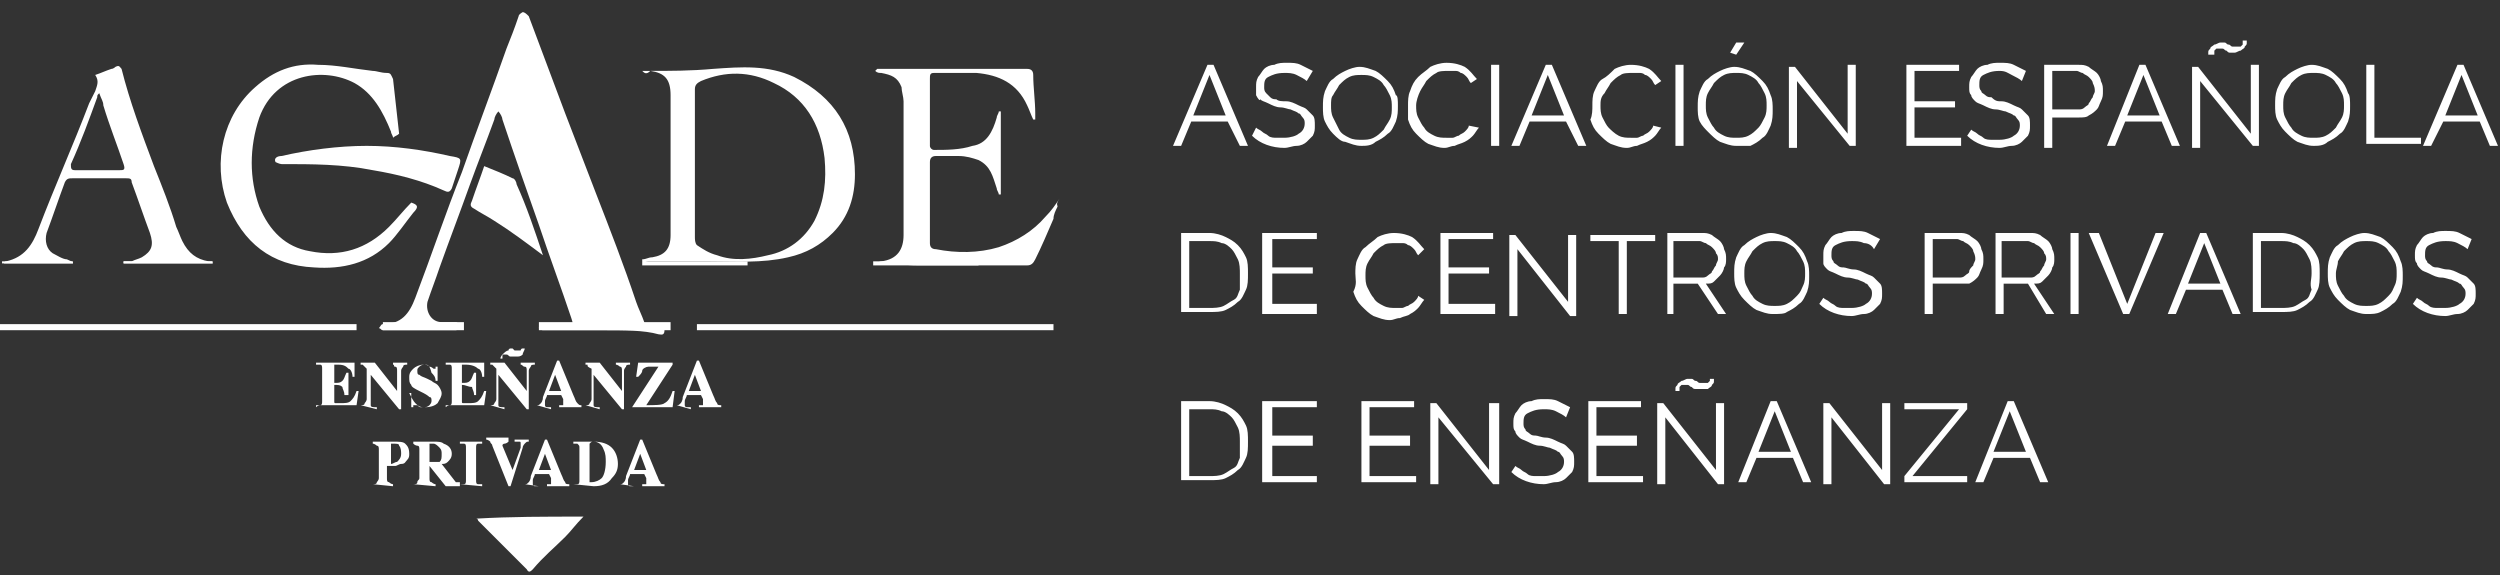
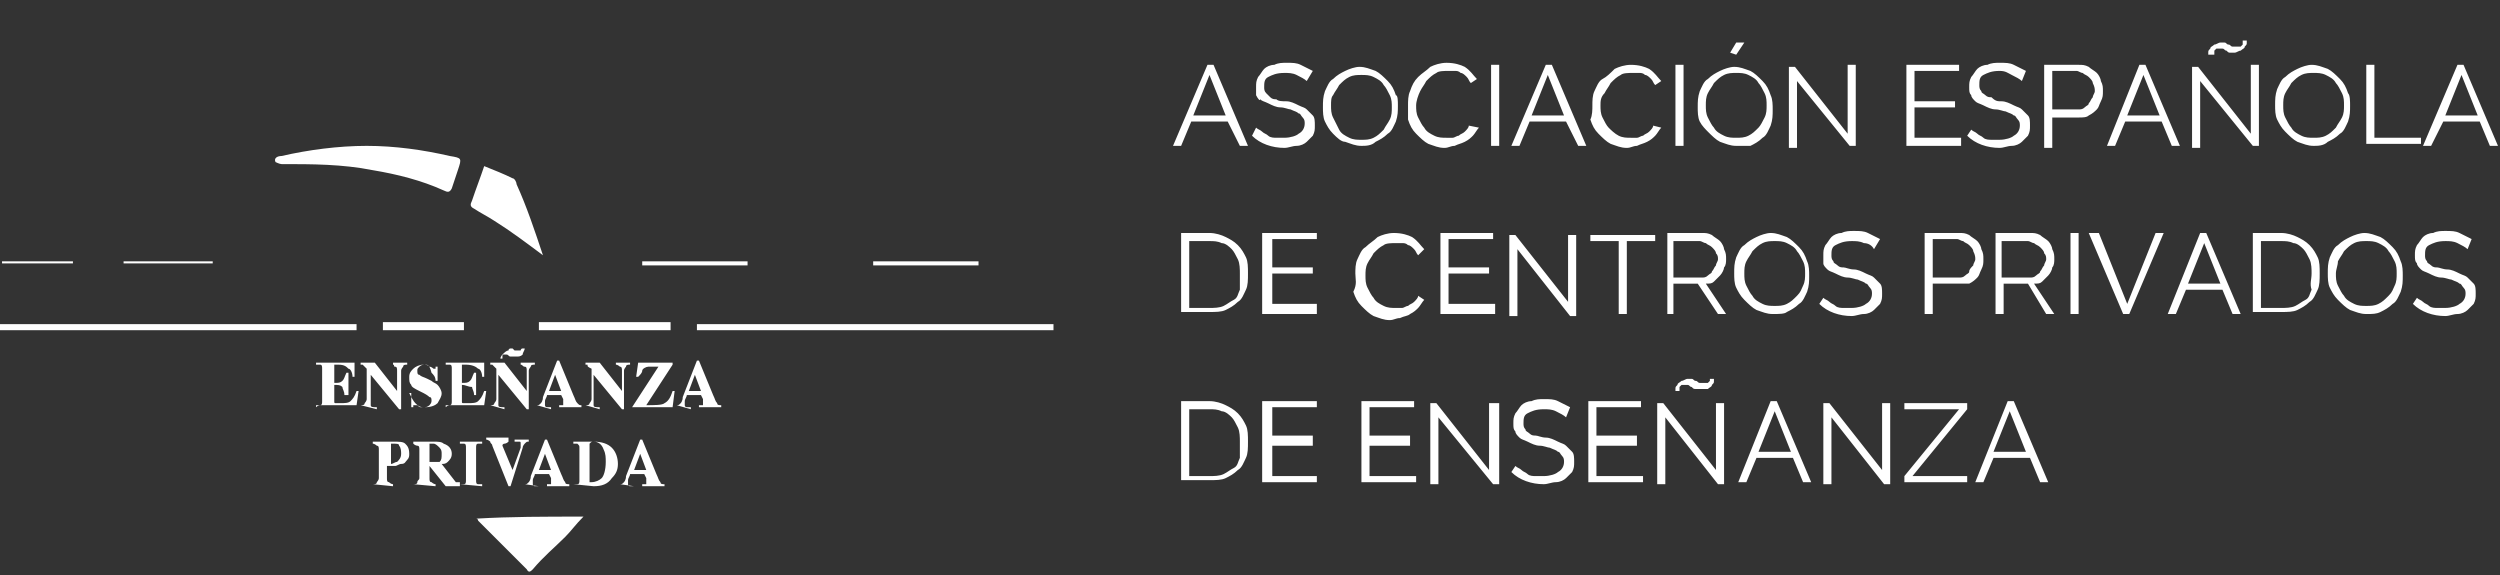
<svg xmlns="http://www.w3.org/2000/svg" version="1.1" id="Capa_1" x="0" y="0" viewBox="0 0 123.4 28.4" xml:space="preserve">
  <rect x="0" y="0" width="123.4" height="28.4" fill="#333333" stroke="none" />
  <style>.st0{fill:#fff}</style>
  <path class="st0" d="M59.6 3.2h.3l1.7 4h-.4L60.6 6h-1.8l-.5 1.2h-.4l1.7-4zm.9 2.5l-.8-2-.8 2h1.6zM64.5 4c-.1-.1-.3-.2-.5-.3-.2-.1-.4-.1-.6-.1-.4 0-.6.1-.8.2-.2.1-.2.3-.2.5 0 .1 0 .2.1.3l.2.2c.1.1.2.1.3.1.1.1.3.1.5.1s.4.1.6.2c.2.1.3.1.4.2l.3.3c.1.1.1.3.1.5s0 .3-.1.5l-.3.3c-.1.1-.3.2-.5.2s-.4.1-.6.1c-.6 0-1.2-.2-1.6-.6l.2-.4c.1.1.2.1.3.2.1.1.2.1.3.2.1.1.3.1.4.1h.4c.3 0 .6-.1.7-.2.2-.1.3-.3.3-.5 0-.1 0-.2-.1-.3-.1-.1-.1-.2-.2-.2-.1-.1-.2-.1-.4-.2-.1 0-.3-.1-.5-.1s-.4-.1-.6-.2c-.2-.1-.3-.1-.4-.2 0 .1-.1 0-.2-.2v-.4c0-.2 0-.3.1-.5.1-.1.2-.3.3-.4.1-.1.3-.2.5-.2.2-.1.4-.1.6-.1.3 0 .5 0 .7.1l.6.3-.3.5zM67.2 7.2c-.3 0-.5-.1-.8-.2-.2 0-.4-.2-.6-.4-.2-.2-.3-.4-.4-.6-.1-.2-.1-.5-.1-.7 0-.3 0-.5.1-.8.1-.2.2-.5.4-.6.2-.2.4-.3.6-.4.2-.1.5-.2.7-.2.3 0 .5.1.8.2.2.1.4.3.6.5.2.2.3.4.4.7.1 0 .1.3.1.5 0 .3 0 .5-.1.8-.1.2-.2.5-.4.6-.2.2-.4.3-.6.4-.2.2-.5.2-.7.2zm-1.5-2c0 .2 0 .4.1.6l.3.6c.1.2.3.3.5.4.2.1.4.1.6.1.2 0 .4 0 .6-.1.2-.1.3-.2.5-.4.1-.2.2-.3.3-.5.1-.2.1-.4.1-.6 0-.2 0-.4-.1-.6-.1-.2-.2-.4-.3-.5-.1-.2-.3-.3-.5-.4-.2-.1-.4-.1-.6-.1-.2 0-.4 0-.6.1-.2.1-.3.2-.5.4-.1.2-.2.3-.3.5-.1.1-.1.3-.1.5zM69.5 5.2c0-.2 0-.5.1-.7.1-.3.2-.5.4-.7s.4-.3.6-.5c.2-.1.5-.2.8-.2.4 0 .7.1.9.2.3.2.4.4.6.6l-.3.2c-.1-.1-.1-.2-.2-.3-.1-.1-.2-.2-.3-.2-.1-.1-.2-.1-.3-.1h-.3c-.2 0-.5 0-.6.1-.2.1-.3.2-.5.4-.1.2-.2.3-.3.5s-.2.5-.2.7c0 .2 0 .4.1.6.1.2.2.4.3.5.1.2.3.3.5.4.2.1.4.1.6.1h.3c.1 0 .2-.1.3-.1.1-.1.2-.1.3-.2.1-.1.2-.2.2-.3l.5.1c-.1.1-.2.3-.3.4-.1.1-.2.2-.4.3s-.3.1-.5.2c-.2 0-.3.1-.5.1-.3 0-.5-.1-.8-.2-.2-.1-.4-.3-.6-.5-.2-.2-.3-.4-.4-.7v-.7zM73.6 7.2v-4h.4v4h-.4zM76.3 3.2h.3l1.7 4h-.4L77.3 6h-1.8L75 7.2h-.4l1.7-4zm.9 2.5l-.8-2-.8 2h1.6zM78.6 5.2c0-.2 0-.5.1-.7.1-.2.2-.5.4-.6s.4-.3.6-.5c.2-.1.5-.2.8-.2.4 0 .7.1.9.2.3.2.4.4.6.6l-.3.2c-.1-.1-.1-.2-.2-.3-.1-.1-.2-.2-.3-.2-.1-.1-.2-.1-.3-.1h-.3c-.2 0-.5 0-.6.1-.2.1-.3.2-.5.4-.1.2-.2.3-.3.5-.2.2-.2.4-.2.6 0 .2 0 .4.1.6.1.2.2.4.3.5s.3.3.5.4c.2.1.4.1.6.1h.3c.1 0 .2-.1.3-.1.1-.1.2-.1.3-.2.1-.1.2-.2.2-.3l.4.1c-.1.1-.2.3-.3.4-.1.1-.2.2-.4.3s-.3.1-.5.2c-.2 0-.3.1-.5.1-.3 0-.5-.1-.8-.2-.2-.1-.4-.3-.6-.5-.2-.2-.3-.4-.4-.7.1-.2.1-.5.1-.7zM82.7 7.2v-4h.4v4h-.4zM85.7 7.2c-.3 0-.5-.1-.8-.2-.2-.1-.4-.3-.6-.5-.1-.1-.3-.3-.4-.5-.1-.2-.1-.5-.1-.7 0-.3 0-.5.1-.8.1-.2.2-.5.4-.6.2-.2.4-.3.6-.4.2-.1.5-.2.7-.2.3 0 .5.1.8.2.2.1.4.3.6.5.2.2.3.4.4.7.1.2.1.5.1.7 0 .3 0 .5-.1.8-.1.2-.2.5-.4.6-.2.2-.4.3-.6.4h-.7zm-1.5-2c0 .2 0 .4.1.6.1.2.2.4.3.5.1.2.3.3.5.4.2.1.4.1.6.1.2 0 .4 0 .6-.1.2-.1.3-.2.5-.4.1-.1.2-.3.3-.5.1-.2.1-.4.1-.6 0-.2 0-.4-.1-.6-.1-.2-.2-.4-.3-.5-.1-.2-.3-.3-.5-.4-.2-.1-.4-.1-.6-.1-.2 0-.4 0-.6.1-.2.1-.3.2-.5.4-.1.2-.2.3-.3.5-.1.2-.1.4-.1.6zm1.5-2.5l-.3-.1.3-.5h.4l-.4.6zM88.7 4v3.3h-.4v-4h.3l2.6 3.3V3.2h.4v4h-.3L88.7 4zM96.8 6.9v.3h-2.7v-4h2.6v.3h-2.2V5h2v.3h-2v1.5h2.3zM99.8 4c-.1-.1-.3-.2-.5-.3s-.3-.2-.6-.2c-.4 0-.6.1-.8.2-.2.1-.2.3-.2.5 0 .1 0 .2.1.3 0 .1.1.1.2.2s.2.1.3.1c.2.2.3.2.5.2s.4.1.6.2c.2.1.3.1.4.2l.3.3c.1.1.1.3.1.5s0 .3-.1.5l-.3.3c-.1.1-.3.2-.5.2s-.4.1-.6.1c-.6 0-1.2-.2-1.6-.6l.2-.3c.1.1.2.1.3.2.1.1.2.1.3.2.1.1.3.1.4.1h.4c.3 0 .6-.1.7-.2.2-.1.3-.3.3-.5 0-.1 0-.2-.1-.3-.1-.1-.1-.2-.2-.2-.1-.1-.2-.1-.4-.2-.1 0-.3-.1-.5-.1s-.4-.1-.6-.2c-.2-.1-.3-.1-.4-.2-.1-.1-.2-.2-.2-.3-.1-.1-.1-.2-.1-.4s0-.3.1-.5c.1-.1.2-.3.3-.4.1-.1.3-.2.5-.2.2-.1.4-.1.6-.1.3 0 .5 0 .7.1l.6.3-.2.5zM100.9 7.2v-4h1.7c.2 0 .3 0 .5.1.1.1.3.2.4.3.1.1.2.3.2.4.1.2.1.3.1.5s0 .3-.1.5-.1.3-.2.4c-.1.1-.2.2-.4.3-.1.1-.3.1-.5.1h-1.3v1.5h-.4zm.4-1.8h1.3c.1 0 .2 0 .3-.1.1-.1.2-.1.2-.2.1-.1.1-.2.2-.3 0-.1.1-.2.1-.3 0-.1 0-.2-.1-.4 0-.1-.1-.2-.2-.3-.1-.1-.2-.1-.3-.2-.1 0-.2-.1-.3-.1h-1.2v1.9zM105.6 3.2h.3l1.7 4h-.4l-.5-1.2h-1.8l-.5 1.2h-.4l1.6-4zm1 2.5l-.8-2-.8 2h1.6zM108.6 4v3.3h-.4v-4h.3l2.6 3.3V3.2h.4v4h-.3L108.6 4zm1.7-1.4h-.2c-.1 0-.1 0-.2-.1-.1 0-.1-.1-.2-.1H109.4l-.1.1v.2h-.3v-.1c0-.1 0-.1.1-.2 0-.1.1-.1.2-.2.1 0 .2-.1.3-.1h.2c.1 0 .1.1.2.1s.1.1.2.1h.4l.1-.1v-.1V2h.2v.1c0 .1 0 .1-.1.2 0 .1-.1.1-.2.2-.1 0-.2.1-.3.1zM114.2 7.2c-.3 0-.5-.1-.8-.2-.2-.1-.4-.3-.6-.5-.2-.2-.3-.4-.4-.6-.1-.2-.1-.5-.1-.7 0-.3 0-.5.1-.8.1-.2.2-.5.4-.6.2-.2.4-.3.6-.4.2-.1.5-.2.7-.2.3 0 .5.1.8.2.2.1.4.3.6.5.2.2.3.4.4.7.1.1.1.4.1.6 0 .3 0 .5-.1.8-.1.2-.2.5-.4.6-.2.2-.4.3-.6.4-.2.2-.5.2-.7.2zm-1.5-2c0 .2 0 .4.1.6.1.2.2.4.3.5.1.2.3.3.5.4.2.1.4.1.6.1.2 0 .4 0 .6-.1.2-.1.3-.2.5-.4.1-.2.2-.3.3-.5.1-.2.1-.4.1-.6 0-.2 0-.4-.1-.6-.1-.2-.2-.4-.3-.5-.1-.2-.3-.3-.5-.4-.2-.1-.4-.1-.6-.1-.2 0-.4 0-.6.1-.2.1-.3.2-.5.4-.1.2-.2.3-.3.5-.1.2-.1.4-.1.6zM116.8 7.2v-4h.4v3.6h2.3v.3h-2.7zM121.3 3.2h.3l1.7 4h-.4l-.5-1.2h-1.8l-.6 1.2h-.4l1.7-4zm1 2.5l-.8-2-.8 2h1.6zM58.3 15.5v-4h1.4c.3 0 .6.1.8.2.2.1.4.2.6.4.2.2.3.4.4.6.1.2.1.5.1.8 0 .3 0 .6-.1.8-.1.2-.2.5-.4.6-.2.2-.4.3-.6.4-.2.1-.5.1-.8.1h-1.4zm2.9-2c0-.2 0-.5-.1-.7-.1-.2-.2-.4-.3-.5-.1-.1-.3-.3-.5-.3-.2-.1-.4-.1-.6-.1h-1v3.3h1c.2 0 .5 0 .7-.1.2-.1.3-.2.5-.3s.2-.3.3-.5v-.8zM65 15.2v.3h-2.7v-4H65v.3h-2.2v1.4h2v.3h-2V15H65zM66.9 13.5c0-.2 0-.5.1-.7.1-.2.2-.5.4-.6.2-.2.4-.3.6-.5.2-.1.5-.2.8-.2.4 0 .7.1.9.2.3.2.4.4.6.6l-.3.3c-.1-.1-.1-.2-.2-.3-.1-.1-.2-.2-.3-.2-.1-.1-.2-.1-.3-.1h-.3c-.2 0-.5 0-.6.1-.2.1-.3.2-.5.4-.1.2-.2.3-.3.5-.1.2-.1.4-.1.6 0 .2 0 .4.1.6.1.2.2.4.3.5.1.2.3.3.5.4.2.1.4.1.6.1h.3c.1 0 .2-.1.3-.1.1-.1.2-.1.3-.2.1-.1.2-.2.2-.3l.3.2c-.1.1-.2.3-.3.4-.1.1-.2.2-.4.3-.1.1-.3.1-.5.2-.2 0-.3.1-.5.1-.3 0-.5-.1-.8-.2-.2-.1-.4-.3-.6-.5-.2-.2-.3-.4-.4-.7.2-.4.1-.6.1-.9zM73.8 15.2v.3h-2.7v-4h2.6v.3h-2.2v1.4h2v.3h-2V15h2.3zM74.9 12.3v3.3h-.4v-4h.3l2.6 3.3v-3.3h.4v4h-.3l-2.6-3.3zM81.7 11.9h-1.4v3.6h-.4v-3.6h-1.4v-.3h3.2v.3zM82.3 15.5v-4H84c.2 0 .3 0 .5.1.1.1.3.2.4.3.1.1.2.3.2.4.1.2.1.3.1.5 0 .1 0 .3-.1.4 0 .1-.1.3-.2.4l-.3.3c-.1.1-.2.1-.4.1l1 1.5h-.4l-1-1.5h-1.2v1.5h-.3zm.4-1.8H84c.1 0 .2 0 .3-.1.1-.1.2-.1.2-.2.1-.1.1-.2.2-.3 0-.1.1-.2.1-.3 0-.1 0-.2-.1-.3 0-.1-.1-.2-.2-.3-.1-.1-.2-.1-.3-.2-.1 0-.2-.1-.3-.1h-1.3v1.8zM87.5 15.5c-.3 0-.5-.1-.8-.2-.2-.1-.4-.3-.6-.5-.2-.2-.3-.4-.4-.6-.1-.2-.1-.5-.1-.7 0-.3 0-.5.1-.8.1-.2.2-.5.4-.6.2-.2.4-.3.6-.4.2-.1.5-.2.7-.2.3 0 .5.1.8.2.2.1.4.3.6.5.2.2.3.4.4.7.1.2.1.5.1.7 0 .3 0 .5-.1.8-.1.2-.2.5-.4.6-.2.2-.4.3-.6.4-.1.1-.4.1-.7.1zm-1.4-2c0 .2 0 .4.1.6.1.2.2.4.3.5.1.2.3.3.5.4.2.1.4.1.6.1.2 0 .4 0 .6-.1.2-.1.3-.2.5-.4s.2-.3.3-.5c.1-.2.1-.4.1-.6 0-.2 0-.4-.1-.6-.1-.2-.2-.4-.3-.5-.1-.2-.3-.3-.5-.4-.2-.1-.4-.1-.6-.1-.2 0-.4 0-.6.1-.2.1-.3.2-.5.4-.1.2-.2.3-.3.5-.1.2-.1.4-.1.6zM92.5 12.3c-.1-.2-.3-.3-.5-.3-.2-.1-.4-.1-.6-.1-.4 0-.6.1-.8.2-.2.1-.2.3-.2.5 0 .1 0 .2.1.3 0 .1.1.1.2.2s.2.1.3.1c.1 0 .3.1.5.1s.4.1.6.2c.2.1.3.1.4.2l.3.3c.1.1.1.3.1.5s0 .3-.1.5l-.3.3c-.1.1-.3.2-.5.2s-.4.1-.6.1c-.6 0-1.2-.2-1.6-.6l.2-.3c.1.1.2.1.3.2.1.1.2.1.3.2.1.1.3.1.4.1h.4c.3 0 .6-.1.7-.2.2-.1.3-.3.3-.5 0-.1 0-.2-.1-.3-.1-.1-.1-.2-.2-.2-.1-.1-.2-.1-.4-.2-.1 0-.3-.1-.5-.1s-.4-.1-.6-.2c-.2-.1-.3-.1-.4-.2-.1-.1-.2-.2-.2-.3v-.4c0-.2 0-.3.1-.5.1-.1.2-.3.3-.4.1-.1.3-.2.5-.2.2-.1.4-.1.6-.1.3 0 .5 0 .7.1l.6.3-.3.5zM95 15.5v-4h1.7c.2 0 .3 0 .5.1.1.1.3.2.4.3.1.1.2.3.2.4.1.2.1.3.1.5s0 .3-.1.5-.1.3-.2.4c-.1.1-.2.2-.4.3h-1.8v1.5H95zm.4-1.8h1.3c.1 0 .2 0 .3-.1.1-.1.2-.1.2-.2s.1-.2.2-.3c0-.1.1-.2.1-.3 0-.1 0-.2-.1-.4 0-.1-.1-.2-.2-.3-.1-.1-.2-.1-.3-.2-.1 0-.2-.1-.3-.1h-1.2v1.9zM98.5 15.5v-4h1.7c.2 0 .3 0 .5.1.1.1.3.2.4.3.1.1.2.3.2.4.1.2.1.3.1.5 0 .1 0 .3-.1.4 0 .1-.1.3-.2.4l-.3.3c-.1.1-.2.1-.4.1l1 1.5h-.4l-.9-1.5h-1.2v1.5h-.4zm.4-1.8h1.3c.1 0 .2 0 .3-.1.1-.1.2-.1.2-.2.1-.1.1-.2.2-.3 0-.1.1-.2.1-.3 0-.1 0-.2-.1-.3 0-.1-.1-.2-.2-.3-.1-.1-.2-.1-.3-.2-.1 0-.2-.1-.3-.1h-1.3v1.8zM102.2 15.5v-4h.4v4h-.4zM103.6 11.5L105 15l1.4-3.5h.4l-1.7 4h-.3l-1.7-4h.5zM108.6 11.5h.3l1.7 4h-.4l-.5-1.2h-1.8l-.5 1.2h-.4l1.6-4zm1 2.5l-.8-2-.8 2h1.6zM111.2 15.5v-4h1.4c.3 0 .6.1.8.2.2.1.4.2.6.4.2.2.3.4.4.6.1.2.1.5.1.8 0 .3 0 .6-.1.8-.1.2-.2.5-.4.6-.2.2-.4.3-.6.4-.2.1-.5.1-.8.1h-1.4zm2.9-2c0-.2 0-.5-.1-.7-.1-.2-.2-.4-.3-.5-.1-.1-.3-.3-.5-.3-.2-.1-.4-.1-.6-.1h-1v3.3h1c.2 0 .5 0 .7-.1.2-.1.3-.2.5-.3s.2-.3.3-.5c-.1-.3 0-.5 0-.8zM116.8 15.5c-.3 0-.5-.1-.8-.2-.2-.1-.4-.3-.6-.5-.2-.2-.3-.4-.4-.6-.1-.2-.1-.5-.1-.7 0-.3 0-.5.1-.8.1-.2.2-.5.4-.6.2-.2.4-.3.6-.4.2-.1.5-.2.7-.2.3 0 .5.1.8.2.2.1.4.3.6.5.2.2.3.4.4.7.1.2.1.5.1.7 0 .3 0 .5-.1.8-.1.2-.2.5-.4.6-.2.2-.4.3-.6.4-.2.1-.4.1-.7.1zm-1.5-2c0 .2 0 .4.1.6.1.2.2.4.3.5.1.2.3.3.5.4.2.1.4.1.6.1.2 0 .4 0 .6-.1.2-.1.3-.2.5-.4s.2-.3.3-.5c.1-.2.1-.4.1-.6 0-.2 0-.4-.1-.6-.1-.2-.2-.4-.3-.5-.1-.2-.3-.3-.5-.4-.2-.1-.4-.1-.6-.1-.2 0-.4 0-.6.1-.2.1-.3.2-.5.4-.1.2-.2.3-.3.5 0 .2-.1.4-.1.6zM121.8 12.3c-.1-.1-.3-.2-.5-.3-.2-.1-.4-.1-.6-.1-.4 0-.6.1-.8.2-.2.1-.2.3-.2.5 0 .1 0 .2.1.3 0 .1.1.1.2.2s.2.1.3.1c.1 0 .3.1.5.1s.4.1.6.2c.2.1.3.1.4.2l.3.3c.1.1.1.3.1.5s0 .3-.1.5l-.3.3c-.1.1-.3.2-.5.2s-.4.1-.6.1c-.6 0-1.2-.2-1.6-.6l.2-.3c.1.1.2.1.3.2.1.1.2.1.3.2.1.1.3.1.4.1h.4c.3 0 .6-.1.7-.2.2-.1.3-.3.3-.5 0-.1 0-.2-.1-.3-.1-.1-.1-.2-.2-.2-.1-.1-.2-.1-.4-.2-.1 0-.3-.1-.5-.1s-.4-.1-.6-.2c-.2-.1-.3-.1-.4-.2-.1-.1-.2-.2-.2-.3-.1-.1-.1-.2-.1-.4s0-.3.1-.5c.1-.1.2-.3.3-.4.1-.1.3-.2.5-.2.2-.1.4-.1.6-.1.3 0 .5 0 .7.1l.6.3-.2.5zM58.3 23.8v-4h1.4c.3 0 .6.1.8.2.2.1.4.2.6.4.2.2.3.4.4.6.1.2.1.5.1.8 0 .3 0 .6-.1.8-.1.2-.2.5-.4.6-.2.2-.4.3-.6.4-.2.1-.5.1-.8.1h-1.4zm2.9-2c0-.2 0-.5-.1-.7-.1-.2-.2-.4-.3-.5-.1-.1-.3-.3-.5-.3-.2-.1-.4-.1-.6-.1h-1v3.3h1c.2 0 .5 0 .7-.1.2-.1.3-.2.5-.3s.2-.3.3-.5v-.8zM65 23.5v.3h-2.7v-4H65v.3h-2.2v1.4h2v.5h-2v1.5H65zM69.9 23.5v.3h-2.7v-4h2.6v.3h-2.2v1.4h2v.5h-2v1.5h2.3zM71 20.6v3.3h-.4v-4h.3l2.6 3.3v-3.3h.5v4h-.3L71 20.6zM77.3 20.6c-.1-.1-.3-.2-.5-.3-.2-.1-.4-.1-.6-.1-.4 0-.6.1-.8.2-.2.1-.2.3-.2.5 0 .1 0 .2.1.3 0 .1.1.1.2.2s.2.1.3.1c.1 0 .3.1.5.1s.4.1.6.2c.2.1.3.1.4.2l.3.3c.1.1.1.3.1.5s0 .3-.1.5l-.3.3c-.1.1-.3.2-.5.2s-.4.1-.6.1c-.6 0-1.2-.2-1.6-.6l.2-.3c.1.1.2.1.3.2.1.1.2.1.3.2.1.1.3.1.4.1h.4c.3 0 .6-.1.7-.2.2-.1.3-.3.3-.5 0-.1 0-.2-.1-.3-.1-.1-.1-.2-.2-.2-.1-.1-.2-.1-.4-.2-.1 0-.3-.1-.5-.1s-.4-.1-.6-.2c-.2-.1-.3-.1-.4-.2-.1-.1-.2-.2-.2-.3-.1-.1-.1-.2-.1-.4s0-.3.1-.5c.1-.1.2-.3.3-.4.1-.1.3-.2.5-.2.2-.1.4-.1.6-.1.3 0 .5 0 .7.1l.6.3-.2.5zM81.1 23.5v.3h-2.7v-4H81v.3h-2.2v1.4h2v.5h-2v1.5h2.3zM82.2 20.6v3.3h-.4v-4h.3l2.6 3.3v-3.3h.4v4h-.3l-2.6-3.3zm1.7-1.4h-.2c-.1 0-.1 0-.2-.1-.1 0-.1-.1-.2-.1H83l-.1.1v.2h-.2v-.1c0-.1 0-.1.1-.2 0-.1.1-.1.2-.2.1 0 .2-.1.3-.1h.2c.1 0 .1.1.2.1s.1.1.2.1h.4l.1-.1v-.1h.2v.1c0 .1 0 .1-.1.2 0 .1-.1.1-.2.2h-.4zM87.4 19.8h.3l1.7 4H89l-.5-1.2h-1.8l-.5 1.2h-.4l1.6-4zm1 2.5l-.8-2-.8 2h1.6zM90.4 20.6v3.3H90v-4h.3l2.6 3.3v-3.3h.4v4H93l-2.6-3.3zM94 23.5l2.7-3.3H94v-.3h3.1v.3l-2.7 3.3h2.7v.3H94v-.3zM99.1 19.8h.3l1.7 4h-.4l-.5-1.2h-1.8l-.5 1.2h-.4l1.6-4zm.9 2.5l-.8-2-.8 2h1.6z" />
  <g>
-     <path class="st0" d="M29.8 16.3h-3c-.1 0-.2-.1-.2-.1 0-.2.1-.2.2-.2H28c.3 0 .3 0 .2-.3-.5-1.5-1.1-3.1-1.6-4.6-.6-1.7-1.2-3.4-1.8-5.2 0-.1-.1-.3-.2-.4-.1.1-.2.3-.2.4C24 7 23.6 8 23.2 9.1c-.5 1.4-1 2.7-1.5 4.1-.2.6-.4 1.1-.6 1.7-.1.5.2 1 .7 1h.7c.1 0 .1.1.2.2-.1.1-.1.2-.2.2h-3.6c-.1 0-.1-.1-.2-.1.1-.1.1-.2.2-.2.9 0 1.3-.5 1.6-1.3.8-2.1 1.5-4.2 2.3-6.2.7-2 1.5-4.1 2.2-6.1.2-.5.4-1 .6-1.6 0-.1.2-.2.2-.2.1 0 .2.1.3.2l1.8 4.8 1.5 3.9c.7 1.8 1.4 3.6 2 5.4.1.3.3.7.4 1 0 .1.2.1.2.2h.5c.1 0 .3-.1.3.2 0 .3-.2.2-.3.2-.7-.2-1.7-.2-2.7-.2zM31.7 3.5h.3c1.1 0 2.1 0 3.2-.1 1.4-.1 2.7-.2 4 .4 2 1 3 2.6 3 4.8 0 1.1-.3 2.1-1.1 2.9-.6.6-1.3 1-2.2 1.2-1.3.3-2.6.2-3.9.2h-3c-.1 0-.2.1-.3 0v-.1c.2 0 .3-.1.5-.1.6-.1.9-.4.9-1.1V4.7c0-.8-.3-1.1-1-1.2-.2.2-.3.1-.4 0 0 .1 0 0 0 0zM34.3 8v3.7c0 .1 0 .3.1.4.3.2.6.4 1 .5.8.3 1.7.2 2.5 0 1-.2 1.8-.8 2.3-1.7.5-1 .6-2 .5-3.1-.2-1.7-1-3-2.5-3.7-1.2-.6-2.4-.6-3.6-.1-.2.1-.3.2-.3.4V8zM52.2 10.2c-.1.2-.2.4-.2.6-.3.7-.6 1.4-.9 2-.1.2-.2.3-.4.3h-5.4c-.6 0-1.1-.1-1.7-.1-.1 0-.4 0-.4.1V13c.1 0 .2-.1.3-.1.8-.1 1.1-.6 1.1-1.3V7.2 5c0-.2-.1-.5-.1-.7-.2-.5-.5-.6-1-.7-.1 0-.2 0-.3-.1l.1-.1h7.4c.2 0 .3.1.3.3 0 .6.1 1.3.1 1.9v.3H51c-.1-.2-.2-.5-.3-.7-.5-1.1-1.4-1.5-2.5-1.6h-2.1c-.2 0-.2.1-.2.3v3.3c0 .1.1.2.2.2.6 0 1.3 0 1.9-.2.7-.1 1-.7 1.2-1.4 0-.1.1-.2.1-.3h.1v4.1h-.1c0-.1-.1-.2-.1-.3-.2-.6-.3-1.1-.9-1.4-.3-.1-.6-.2-1-.2h-1.1c-.2 0-.3.1-.3.3v4c0 .2.1.3.3.3 1 .2 2.1.2 3.1-.1.9-.3 1.7-.8 2.3-1.5.3-.3.5-.6.7-.9-.2.3-.1.3-.1.4zM19.4 6.8c0-.1-.1-.2-.1-.3-.4-1-.9-1.9-1.8-2.4-1.5-.8-3.9-.5-4.7 1.7-.5 1.5-.5 3 0 4.4.5 1.2 1.3 2 2.5 2.2 1.5.3 2.8-.1 3.9-1.2.4-.4.7-.8 1.1-1.2.3.1.4.2.1.5-.4.5-.8 1.1-1.2 1.5-1 1-2.3 1.3-3.7 1.2-2.1-.1-3.5-1.2-4.3-3.2-.7-2-.2-4.3 1.4-5.7.9-.8 1.9-1.2 3.1-1.1.9 0 1.8.2 2.7.3.2 0 .4.1.7.1.2 0 .2.1.3.3l.3 2.7c-.1.1-.2.1-.3.2.1 0 .1 0 0 0zM3.6 13H.2c0-.1.1-.1.1-.1.9-.2 1.3-.8 1.6-1.6.8-2.1 1.7-4.1 2.5-6.2l.3-.6c.1-.3.2-.5 0-.8.3-.1.5-.2.8-.3.1 0 .2-.1.2-.1.2-.1.2 0 .3.1.4 1.6 1 3.2 1.6 4.8.4 1 .8 2 1.1 3 .1.2.2.5.3.7.3.6.7.9 1.3 1h.2s-.1 0 0 .1H6.1v-.1h.4c.2-.1.3-.1.5-.2.5-.3.6-.6.4-1.2-.3-.8-.6-1.7-.9-2.5 0-.2-.1-.2-.3-.2H3.6c-.2 0-.3 0-.4.2-.3.8-.6 1.7-.9 2.5-.1.4 0 .8.3 1 .2.1.5.3.7.3.2.1.3.1.3.2zm1.3-8.4c-.1.1-.1.1-.1.2C4.4 5.9 4 7 3.5 8.1c0 .2 0 .3.2.3h2.2c.2 0 .3 0 .2-.3-.3-.9-.7-1.9-1-2.9 0-.2-.1-.3-.2-.6z" />
    <path class="st0" d="M18.1 7.2c1.4 0 2.8.2 4.1.5.6.1.6.1.4.7l-.3.9c-.1.2-.2.2-.4.1-1.1-.5-2.3-.8-3.5-1-1.5-.3-3-.3-4.5-.3-.1 0-.3-.1-.3-.1-.1-.2.1-.3.3-.3 1.3-.3 2.8-.5 4.2-.5zM28.8 25.5c-.4.4-.6.7-.9 1-.5.5-1.1 1-1.6 1.6-.1.1-.2.2-.3 0l-2.4-2.4s0-.1-.1-.1c1.7-.1 3.4-.1 5.3-.1zM26.8 12.6c-.8-.6-1.6-1.2-2.4-1.7-.3-.2-.7-.4-1-.6-.2-.1-.2-.2-.1-.4.2-.6.4-1.1.6-1.7.5.2 1 .4 1.4.6.1 0 .2.2.2.3.5 1.1.9 2.3 1.3 3.5zM34.4 16H52v.3H34.4V16zM0 16h17.6v.3H0V16zM26.6 15.9h6.5v.4h-6.5zM18.9 15.9h4v.4h-4zM.1 12.9h3.5v.1H.1zM6.1 12.9h4.4v.1H6.1zM31.7 12.9h5.2v.2h-5.2zM43.1 12.9h5.2v.2h-5.2z" />
    <g>
      <path class="st0" d="M15.6 20.1c.1-.1.2-.1.2-.1.1 0 .1-.1.1-.2v-1.6c0-.1 0-.2-.1-.2h-.2v-.1h1.9v.7h-.1c0-.2-.1-.4-.2-.4-.1-.1-.2-.2-.5-.2h-.2v.9c.2 0 .3 0 .4-.1.1-.1.1-.2.2-.4h.1v1.1H17c0-.2-.1-.3-.1-.4-.1-.1-.2-.1-.4-.1v.8c0 .1 0 .1.1.1h.2c.2 0 .4 0 .5-.1.1-.1.2-.2.3-.5h.1l-.1.7h-2zM17.8 20c.1 0 .2 0 .2-.1 0 0 .1-.1.1-.2v-1.5l-.2-.2h-.1v-.1h.7l1.1 1.4v-1c0-.1 0-.2-.1-.2s0-.1-.1-.1v-.1h.7v.1c-.1 0-.2 0-.2.1 0 0-.1.1-.1.2v1.9h-.1l-1.4-1.7V20c0 .1.1.1.3.1v.1l-.8-.2zM20.2 19.4c.1.2.2.4.3.5s.2.2.4.2c.1 0 .2 0 .3-.1.1-.1.1-.2.1-.2 0-.1 0-.2-.1-.2 0 0-.1-.1-.3-.2l-.2-.1c-.2-.1-.4-.2-.4-.3-.1-.1-.1-.2-.1-.4s.1-.3.2-.4c.1-.1.3-.2.5-.2.1 0 .2 0 .3.1.1 0 .2.1.2.1h.1v-.1h.1v.7h-.1c0-.2-.1-.3-.2-.4-.1-.4-.2-.4-.3-.4-.1 0-.2 0-.3.1-.1.1-.1.1-.1.2s0 .2.1.2c.1.1.2.1.4.2l.2.1c.1.1.2.1.3.2.1.1.2.3.2.4 0 .2-.1.3-.2.5-.1.1-.3.2-.6.2h-.2c-.1 0-.1 0-.2-.1h-.1-.1v.1h-.1v-.7zM22 20.1c.1-.1.2-.1.2-.1.1 0 .1-.1.1-.2v-1.6c0-.1 0-.2-.1-.2H22v-.1h1.9v.7h-.1c0-.2-.1-.4-.2-.4-.1-.1-.3-.2-.6-.2h-.2v.9c.2 0 .3 0 .4-.1.1-.1.1-.2.2-.4h.1v1.1h-.1c0-.2-.1-.3-.1-.4-.2 0-.3-.1-.5-.1v.8c0 .1 0 .1.1.1h.2c.2 0 .4 0 .5-.1.1-.1.2-.2.3-.5h.1l-.1.7H22zM24.2 20c.1 0 .2 0 .2-.1 0 0 .1-.1.1-.2v-1.5l-.2-.2h-.1v-.1h.7l1.1 1.4v-1c0-.1 0-.2-.1-.2s-.1-.1-.2-.1v-.1h.7v.1c-.1 0-.2 0-.2.1 0 0-.1.1-.1.2v1.9H26l-1.4-1.7V20c0 .1.1.1.3.1v.1l-.7-.2zm1-2.8h.1l.1.1H25.7s0-.1.1-.1h.1c0 .1-.1.2-.1.3-.1.1-.2.1-.3.1h-.1-.2c-.1 0-.1-.1-.2-.1h-.1c-.1 0-.1 0-.1.1v.1h-.1c0-.1.1-.2.1-.2.1-.1.2-.2.3-.2 0-.1.1-.1.1-.1zM26.5 20c.1 0 .1 0 .2-.1 0 0 .1-.1.1-.3l.7-1.8h.1l.7 1.7c.1.2.1.3.2.4s.1.1.2.1v.1h-1.1V20h.2v-.1-.1-.1l-.1-.2H27c0 .1-.1.2-.1.3v.2s0 .1.1.1h.2v.1l-.7-.2zm1.2-.7l-.3-.8-.3.8h.6zM28.9 20c.1 0 .2 0 .2-.1 0 0 .1-.1.1-.2v-1.5c-.2-.1-.2-.1-.2-.2h-.1v-.1h.7l1.1 1.4v-1c0-.1 0-.2-.1-.2 0 0-.1-.1-.2-.1v-.1h.7v.1c-.1 0-.2 0-.2.1 0 0-.1.1-.1.2v1.9h-.1l-1.4-1.7V20c0 .1.1.1.3.1v.1l-.7-.2zM31.2 20.1l1.3-2h-.4-.1c-.1 0-.3.1-.3.2s-.1.2-.2.3h-.1l.1-.7h1.7v.1l-1.3 2c.4 0 .8 0 .9-.1.2-.1.3-.3.4-.6h.1l-.1.8h-2zM33.4 20c.1 0 .1 0 .2-.1 0 0 .1-.1.1-.3l.7-1.8h.1l.7 1.7c.1.2.1.3.2.4 0 .1.1.1.2.1v.1h-1.1V20h.2v-.1-.1-.1l-.1-.2h-.7c0 .1-.1.2-.1.3v.2s0 .1.1.1h.2v.1l-.7-.2zm1.2-.7l-.3-.8-.3.8h.6zM18.4 23.9c.1 0 .2 0 .2-.1 0 0 .1-.1.1-.2v-1.4c0-.1 0-.2-.1-.2 0 0-.1-.1-.2-.1v-.1h1c.3 0 .5 0 .6.1.1.1.2.2.2.5 0 .1 0 .2-.1.3-.1.1-.1.2-.3.2-.1 0-.2.1-.3.1h-.4v.6c0 .1 0 .2.1.2 0 0 .1.1.2.1v.1l-1-.1zm1.2-1.1c.1-.1.2-.2.2-.4 0-.1 0-.3-.1-.4 0-.1-.1-.1-.3-.1h-.1v1c.1 0 .2-.1.3-.1zM20.4 23.9c.1 0 .2 0 .2-.1s.1-.1.1-.2v-1.4c0-.1 0-.2-.1-.2 0 0-.1 0-.2-.1v-.1h1c.2 0 .4 0 .5.1.3.1.4.3.4.5s-.1.3-.2.4c-.1.1-.2.1-.3.1l.7.9h.2v.2H22l-.8-1v.6c0 .1 0 .2.1.2 0 0 .1.1.2.1v.1l-1.1-.1zm1.3-1.1c.1-.1.1-.2.1-.4 0-.1 0-.2-.1-.3-.1-.1-.2-.2-.3-.2h-.2v.9h.5zM22.7 23.9h.2c.1 0 .1-.1.1-.2v-1.6c0-.1 0-.2-.1-.2h-.2v-.1h1.1v.1h-.2c-.1 0-.1.1-.1.2v1.6c0 .1 0 .2.1.2h.2v.1l-1.1-.1zM25.1 21.8c-.1.1-.2.1-.2.1s-.1 0-.1.1l.5 1.2.4-1.1V22v-.1c0-.1 0-.1-.1-.1h-.2v-.1h.7v.1c-.1 0-.1 0-.2.1 0 0-.1.1-.1.2l-.6 1.9h-.1l-.8-2c0-.1-.1-.1-.1-.2 0 0-.1-.1-.2-.1v-.1h1.1zM25.9 23.9c.1 0 .1 0 .2-.1 0 0 .1-.1.1-.3l.7-1.8h.1l.7 1.7c.1.2.1.3.2.4 0 .1.1.1.2.1v.1H27v-.1h.2v-.1-.1-.1l-.1-.2h-.7c0 .1-.1.2-.1.3v.2s0 .1.1.1h.2l-.7-.1zm1.3-.7l-.3-.8-.3.8h.6zM28.3 23.9h.2c.1 0 .1-.1.1-.2v-1.6c0-.1 0-.1-.1-.2h-.2v-.1h1c.4 0 .7.1.9.3.2.2.3.5.3.8 0 .3-.1.5-.3.7-.2.3-.5.4-.9.4l-1-.1zm.8-.1h.1c.2 0 .4-.1.5-.2.1-.1.2-.4.2-.8 0-.2 0-.4-.1-.6-.1-.3-.3-.4-.5-.4-.1 0-.1 0-.2.1V23.8zM30.6 23.9c.1 0 .1 0 .2-.1 0 0 .1-.1.1-.3l.7-1.8h.1l.7 1.7c.1.2.1.3.2.4 0 .1.1.1.2.1v.1h-1.1v-.1h.2v-.1-.1-.1l-.1-.2h-.7c0 .1-.1.2-.1.3v.2s0 .1.1.1h.2l-.7-.1zm1.3-.7l-.3-.8-.3.8h.6z" />
    </g>
  </g>
</svg>